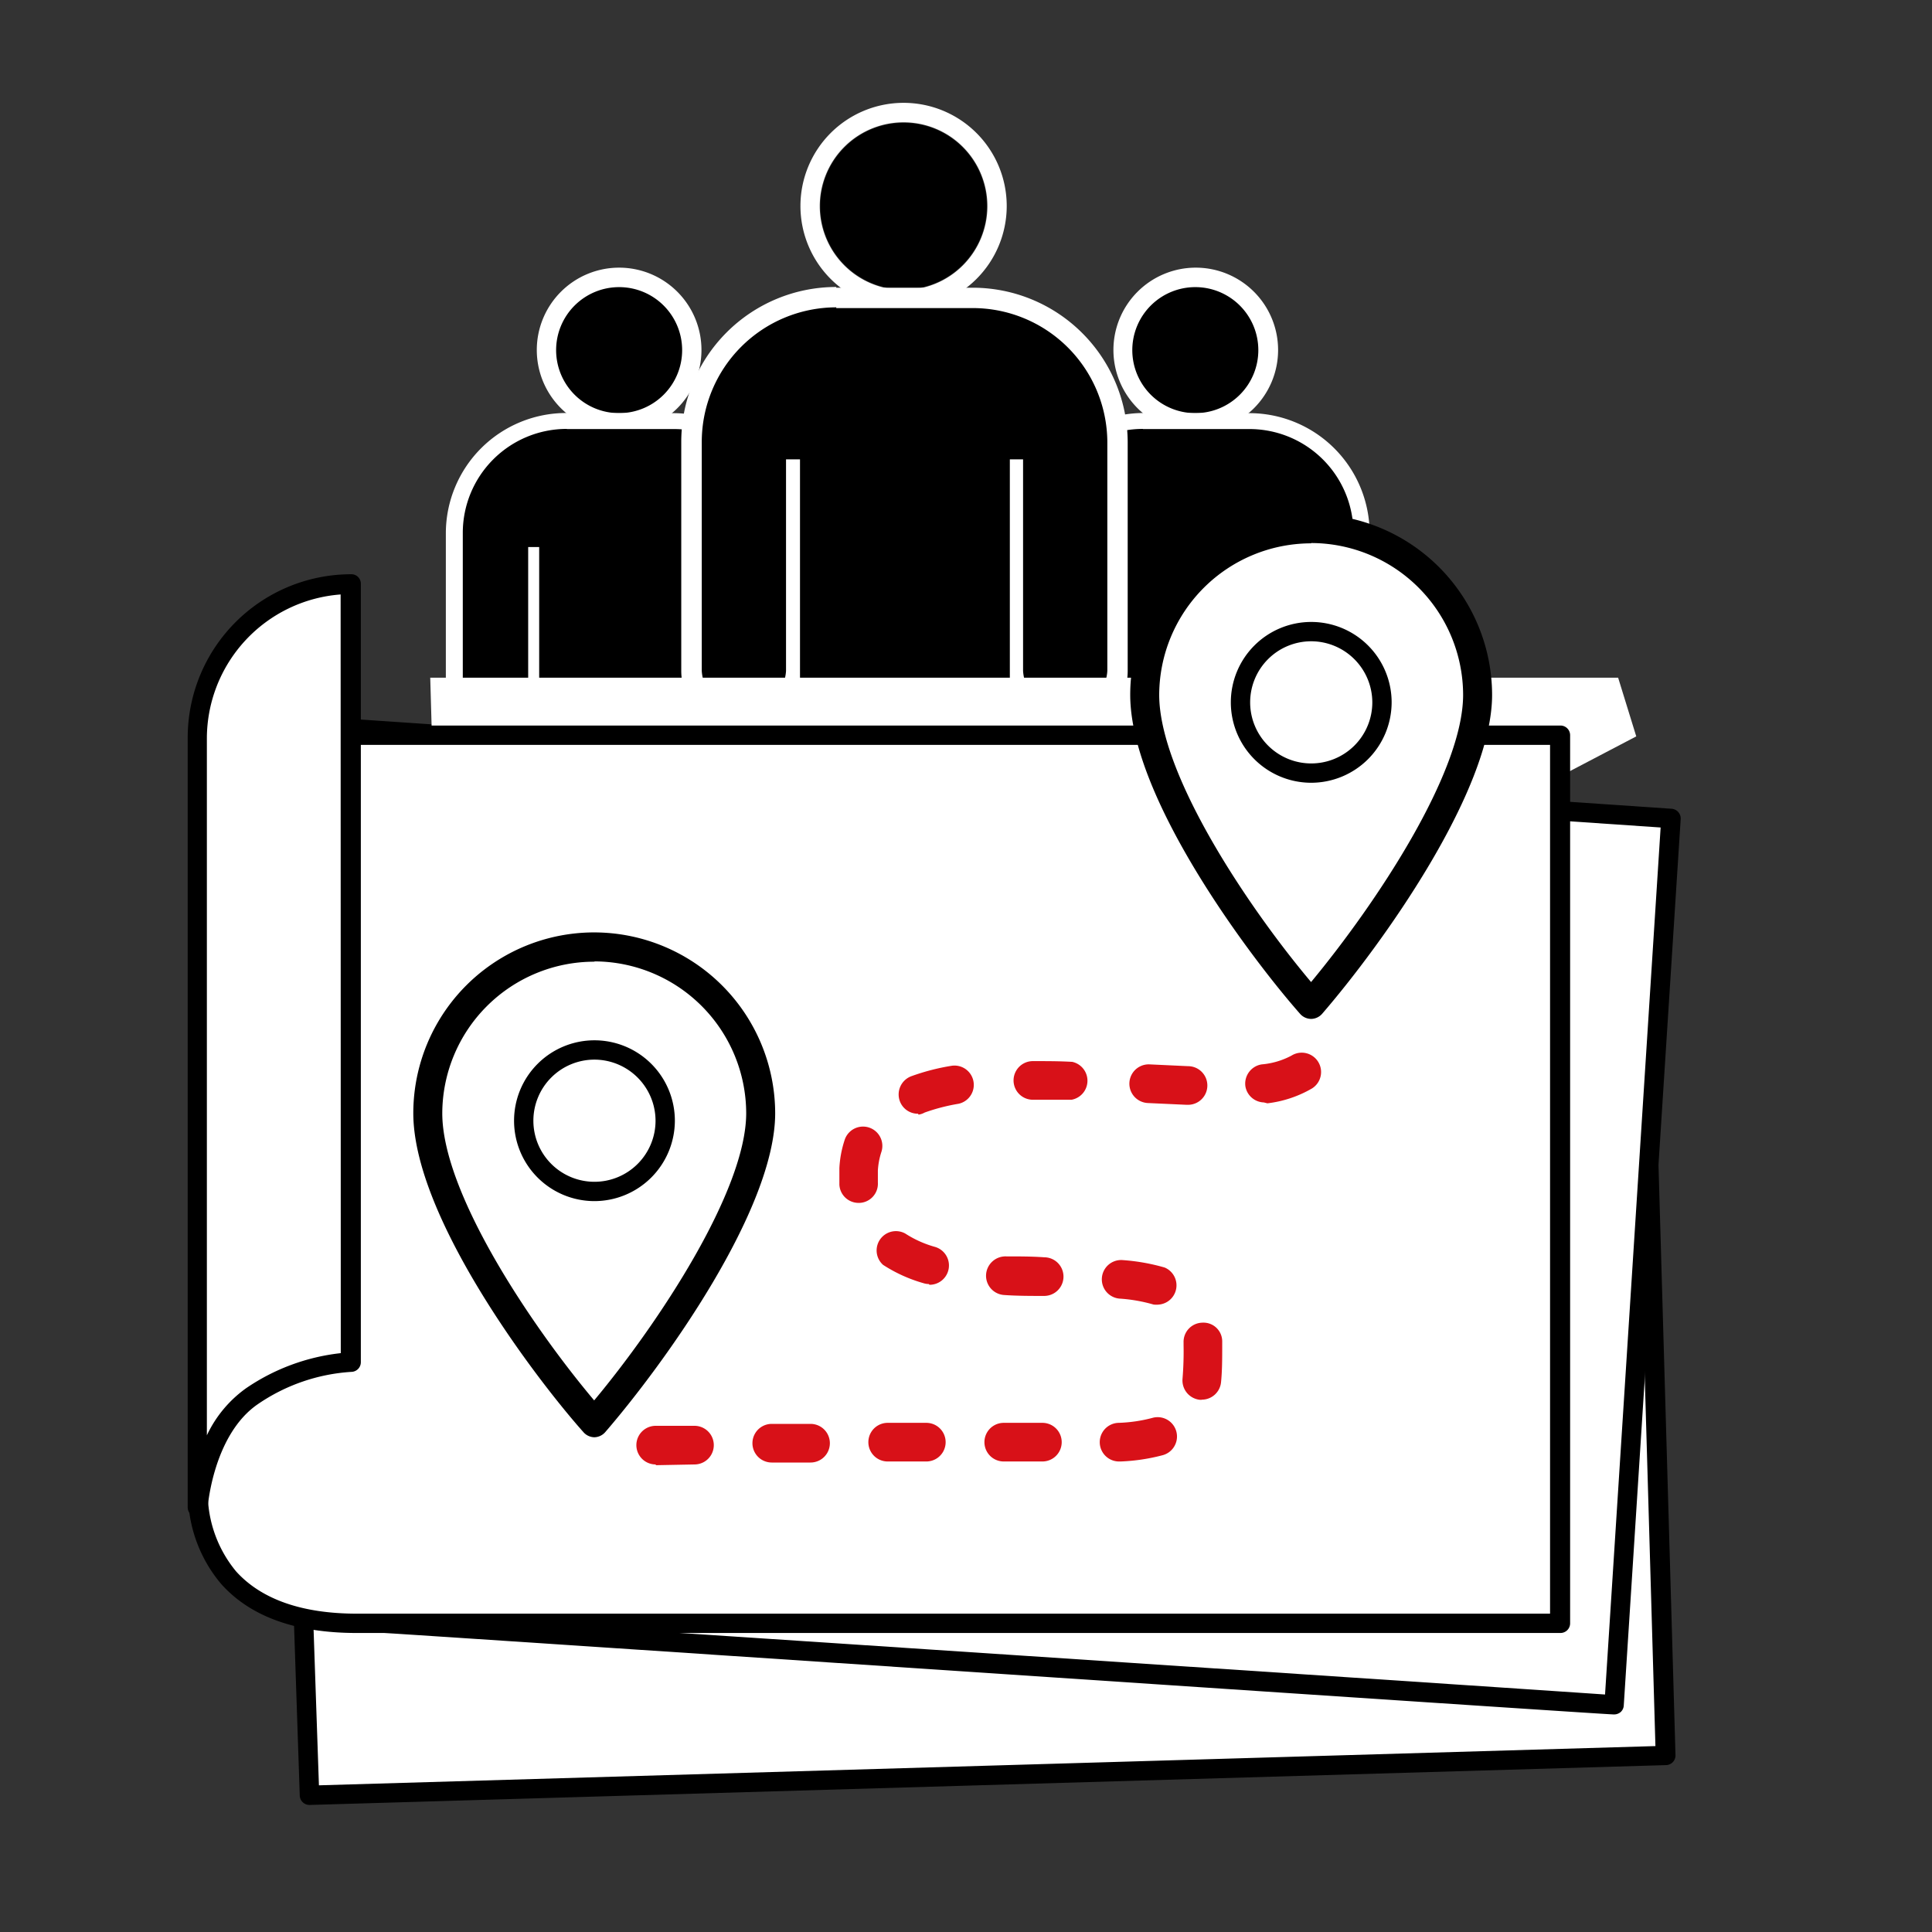
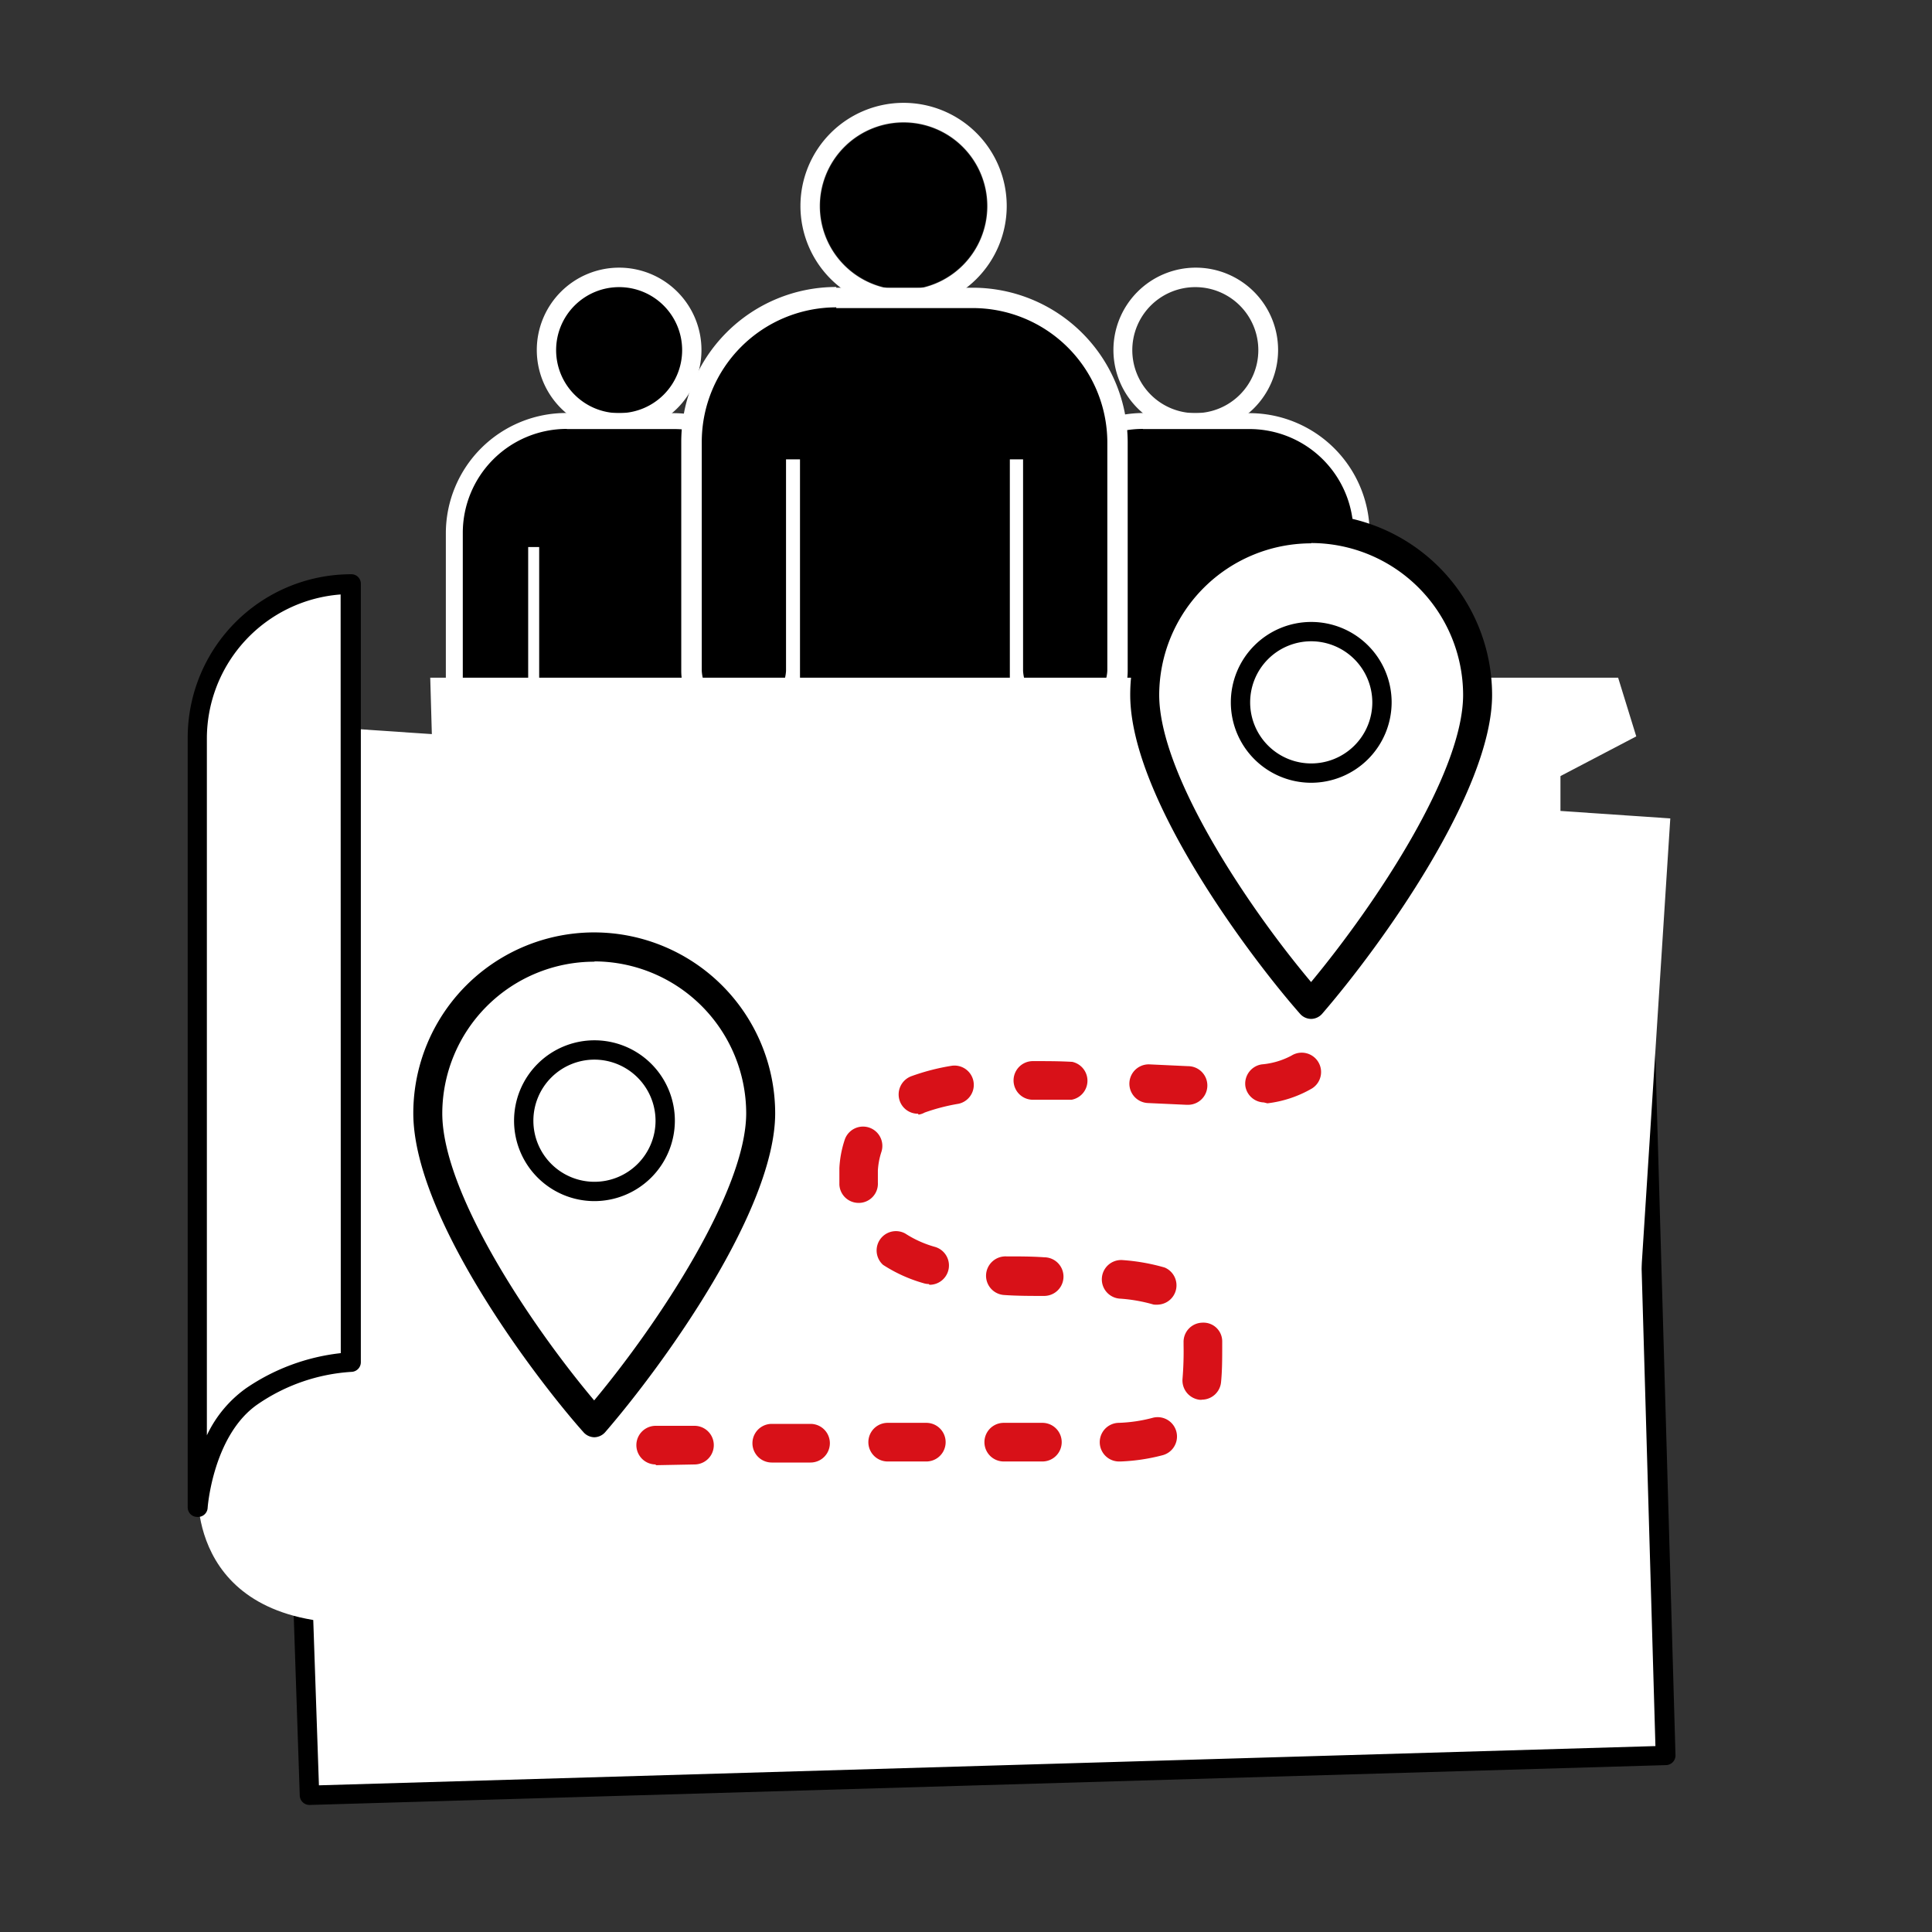
<svg xmlns="http://www.w3.org/2000/svg" viewBox="0 0 130 130">
  <rect x="0" y="0" width="130" height="130" fill="#333333" stroke="none" />
  <defs>
    <style>.cls-1{fill:#fff;}.cls-2{fill:#d81118;}.cls-3{fill:none;}</style>
  </defs>
  <g id="Calque_2" data-name="Calque 2">
    <g id="Calque_1-2" data-name="Calque 1">
      <g id="Groupe_2608" data-name="Groupe 2608">
        <g id="Groupe_2607" data-name="Groupe 2607">
          <g id="Ellipse_872" data-name="Ellipse 872">
            <circle cx="41.66" cy="23.56" r="4.35" />
            <path class="cls-1" d="M41.66,29.09a5.54,5.54,0,1,1,5.54-5.53A5.54,5.54,0,0,1,41.66,29.09Zm0-9.77a4.24,4.24,0,1,0,4.24,4.24A4.24,4.24,0,0,0,41.66,19.32Z" />
          </g>
          <g id="Tracé_4663" data-name="Tracé 4663">
            <path d="M44.8,68.09a3,3,0,0,1-3-3V49.46h-.21V65.13a3,3,0,0,1-5.92,0V49.18a2.74,2.74,0,0,1-5.14-1.31v-12a7.58,7.58,0,0,1,7.57-7.57h7.15a7.58,7.58,0,0,1,7.57,7.57v12a2.74,2.74,0,0,1-5.1,1.39V65.13A3,3,0,0,1,44.8,68.09Z" />
            <path class="cls-1" d="M38.14,28.86a7,7,0,0,0-7,7v12a2.2,2.2,0,1,0,4.4,0V36.81h.74V65.13a2.42,2.42,0,1,0,4.84,0V48.92h1.29V65.13a2.42,2.42,0,0,0,4.84,0V36.81h.69V47.87a2.21,2.21,0,0,0,4.41,0v-12a7,7,0,0,0-7-7H38.14m0-1.07h7.15a8.1,8.1,0,0,1,8.1,8.1v12a3.28,3.28,0,0,1-5.1,2.72V65.13a3.5,3.5,0,0,1-6.56,1.68,3.49,3.49,0,0,1-6.55-1.68V50.56A3.28,3.28,0,0,1,30,47.87v-12A8.1,8.1,0,0,1,38.14,27.79Z" />
          </g>
        </g>
      </g>
      <g id="Groupe_2608-2" data-name="Groupe 2608">
        <g id="Groupe_2607-2" data-name="Groupe 2607">
          <g id="Ellipse_872-2" data-name="Ellipse 872">
-             <circle cx="80.44" cy="23.56" r="4.35" />
            <path class="cls-1" d="M80.44,29.09A5.54,5.54,0,1,1,86,23.56,5.54,5.54,0,0,1,80.44,29.09Zm0-9.77a4.24,4.24,0,1,0,4.23,4.24A4.24,4.24,0,0,0,80.44,19.32Z" />
          </g>
          <g id="Tracé_4663-2" data-name="Tracé 4663">
            <path d="M83.57,68.09a3,3,0,0,1-3-3V49.46H80.4V65.13a3,3,0,0,1-5.92,0V49.18a2.74,2.74,0,0,1-5.14-1.31v-12a7.58,7.58,0,0,1,7.57-7.57h7.15a7.58,7.58,0,0,1,7.57,7.57v12a2.74,2.74,0,0,1-5.1,1.39V65.13A3,3,0,0,1,83.57,68.09Z" />
            <path class="cls-1" d="M76.91,28.86a7,7,0,0,0-7,7v12a2.2,2.2,0,0,0,4.4,0V36.81H75V65.13a2.42,2.42,0,0,0,4.84,0V48.92h1.29V65.13a2.42,2.42,0,0,0,4.84,0V36.81h.7V47.87a2.2,2.2,0,0,0,4.4,0v-12a7,7,0,0,0-7-7H76.91m0-1.07h7.15a8.1,8.1,0,0,1,8.1,8.1v12a3.28,3.28,0,0,1-5.1,2.72V65.13a3.49,3.49,0,0,1-6.55,1.68A3.5,3.5,0,0,1,74,65.13V50.56a3.28,3.28,0,0,1-5.14-2.69v-12A8.1,8.1,0,0,1,76.91,27.79Z" />
          </g>
        </g>
      </g>
      <polygon class="cls-1" points="112.05 118.12 20.82 120.8 18.78 61.19 110.33 58.39 112.05 118.12" />
      <path d="M20.82,121.45a.65.65,0,0,1-.65-.63l-2-59.61a.69.69,0,0,1,.18-.47.65.65,0,0,1,.45-.2l91.55-2.8a.64.64,0,0,1,.46.17.66.66,0,0,1,.21.46l1.72,59.73a.65.65,0,0,1-.63.67l-91.23,2.68ZM19.46,61.82l2,58.31,89.93-2.64L109.7,59.06Z" />
      <path class="cls-1" d="M108.57,114.71S36.66,109.92,25,109.17s-7.18-10-7.18-10L21,48.85l91.39,6.22Z" />
-       <path d="M108.57,115.36h0c-.72,0-72-4.8-83.6-5.54-3.94-.25-6.57-1.48-7.83-3.65-1.71-2.92-.27-6.5.05-7.21l3.21-50.15a.65.65,0,0,1,.22-.45.7.7,0,0,1,.48-.16l91.38,6.22a.66.66,0,0,1,.61.69l-3.83,59.64a.64.64,0,0,1-.21.45A.69.69,0,0,1,108.57,115.36Zm-87-65.82L18.43,99.16a.61.61,0,0,1-.06.24s-1.67,3.53-.15,6.12c1,1.77,3.31,2.78,6.78,3,11,.7,75.73,5,83,5.5l3.74-58.34Z" />
      <g id="Groupe_2608-3" data-name="Groupe 2608">
        <g id="Groupe_2607-3" data-name="Groupe 2607">
          <g id="Ellipse_872-3" data-name="Ellipse 872">
            <circle cx="60.8" cy="13.87" r="5.6" />
            <path class="cls-1" d="M60.8,20.8a6.94,6.94,0,1,1,6.94-6.93A6.94,6.94,0,0,1,60.8,20.8Zm0-12.57a5.64,5.64,0,1,0,5.64,5.64A5.64,5.64,0,0,0,60.8,8.23Z" />
          </g>
          <g id="Tracé_4663-3" data-name="Tracé 4663">
            <path d="M64.83,71.14a3.8,3.8,0,0,1-3.8-3.8V47.18h-.27V67.34a3.81,3.81,0,0,1-7.62,0V46.83a3.52,3.52,0,0,1-6.61-1.69V29.73A9.74,9.74,0,0,1,56.27,20h9.19a9.74,9.74,0,0,1,9.74,9.73V45.14a3.52,3.52,0,0,1-6.56,1.78V67.34A3.81,3.81,0,0,1,64.83,71.14Z" />
            <path class="cls-1" d="M56.27,20.68a9.06,9.06,0,0,0-9.05,9.05V45.14a2.84,2.84,0,0,0,5.67,0V30.91h.94V67.34a3.12,3.12,0,1,0,6.24,0V46.49h1.65V67.34a3.12,3.12,0,1,0,6.23,0V30.91h.89V45.14a2.84,2.84,0,0,0,5.67,0V29.73a9.06,9.06,0,0,0-9.05-9H56.27m0-1.37h9.19A10.43,10.43,0,0,1,75.88,29.73V45.14a4.2,4.2,0,0,1-6.55,3.49V67.34a4.5,4.5,0,0,1-8.44,2.16,4.49,4.49,0,0,1-8.43-2.16V48.6a4.22,4.22,0,0,1-6.62-3.46V29.73A10.43,10.43,0,0,1,56.27,19.31Z" />
          </g>
        </g>
      </g>
      <polygon class="cls-1" points="110.1 49.55 30.25 91.36 28.95 45.6 108.88 45.6 110.1 49.55" />
      <path class="cls-1" d="M105,109.23H24c-11.72,0-10.67-9.38-10.67-9.38V49.47H105Z" />
-       <path d="M105,109.88H24c-4.09,0-7.15-1.1-9.11-3.29a9.43,9.43,0,0,1-2.21-6.82V49.47a.65.65,0,0,1,.65-.65H105a.65.65,0,0,1,.65.65v59.76A.65.65,0,0,1,105,109.88ZM14,50.12V99.85a8.3,8.3,0,0,0,1.89,5.89c1.7,1.88,4.44,2.84,8.13,2.84H104.3V50.12Z" />
      <g id="Groupe_2656" data-name="Groupe 2656">
        <g id="Tracé_4686" data-name="Tracé 4686">
          <path class="cls-1" d="M99.42,46.75c0,6.19-7.46,16.5-11.2,20.83C84.22,63.06,77,52.94,77,46.75a11.2,11.2,0,0,1,22.4,0Z" />
          <path d="M88.22,68.56a1,1,0,0,1-.73-.33c-3.18-3.6-11.44-14.46-11.44-21.48A12.17,12.17,0,0,1,88.22,34.59h0A12.19,12.19,0,0,1,100.4,46.75h0c0,6.5-7.48,16.89-11.44,21.47a1,1,0,0,1-.73.34Zm0-32A10.23,10.23,0,0,0,78,46.75c0,5.37,6,14.32,10.22,19.33C92.58,60.82,98.45,52,98.45,46.75A10.24,10.24,0,0,0,88.23,36.54Z" />
        </g>
        <g id="Ellipse_910" data-name="Ellipse 910">
          <circle class="cls-1" cx="88.22" cy="47.26" r="4.76" />
          <path d="M88.23,52.67a5.41,5.41,0,1,1,5.41-5.41A5.42,5.42,0,0,1,88.23,52.67Zm0-9.52a4.11,4.11,0,1,0,4.11,4.11A4.12,4.12,0,0,0,88.23,43.15Z" />
        </g>
      </g>
      <g id="Groupe_2656-2" data-name="Groupe 2656">
        <g id="Tracé_4686-2" data-name="Tracé 4686">
          <path class="cls-1" d="M51.18,74.9c0,6.19-7.46,16.51-11.2,20.83-4-4.52-11.2-14.64-11.2-20.83a11.2,11.2,0,0,1,22.4,0Z" />
-           <path d="M40,96.71a1,1,0,0,1-.73-.33C36.07,92.79,27.81,81.92,27.81,74.9A12.17,12.17,0,0,1,40,62.74h0A12.19,12.19,0,0,1,52.16,74.9h0c0,6.5-7.48,16.89-11.44,21.47a1,1,0,0,1-.73.34Zm0-32A10.23,10.23,0,0,0,29.76,74.91c0,5.37,6,14.31,10.22,19.32C44.34,89,50.21,80.1,50.21,74.9A10.24,10.24,0,0,0,40,64.69Z" />
+           <path d="M40,96.71a1,1,0,0,1-.73-.33C36.07,92.79,27.81,81.92,27.81,74.9A12.17,12.17,0,0,1,40,62.74h0A12.19,12.19,0,0,1,52.16,74.9h0c0,6.5-7.48,16.89-11.44,21.47a1,1,0,0,1-.73.34Zm0-32A10.23,10.23,0,0,0,29.76,74.91c0,5.37,6,14.31,10.22,19.32C44.34,89,50.21,80.1,50.21,74.9A10.24,10.24,0,0,0,40,64.69" />
        </g>
        <g id="Ellipse_910-2" data-name="Ellipse 910">
          <circle class="cls-1" cx="39.98" cy="75.41" r="4.76" />
          <path d="M40,80.82a5.41,5.41,0,1,1,5.41-5.41A5.42,5.42,0,0,1,40,80.82Zm0-9.52a4.11,4.11,0,1,0,4.11,4.11A4.12,4.12,0,0,0,40,71.3Z" />
        </g>
      </g>
      <path class="cls-1" d="M23.57,91.66A13,13,0,0,0,16.92,94c-3.36,2.29-3.66,7.47-3.66,7.47V49.64A10.35,10.35,0,0,1,23.57,39.29h0Z" />
      <path d="M13.26,102.07h0a.64.64,0,0,1-.63-.65V49.64a11,11,0,0,1,11-11h0a.63.63,0,0,1,.46.18.64.64,0,0,1,.19.47V91.66a.65.65,0,0,1-.64.65,12.5,12.5,0,0,0-6.3,2.18c-3,2.07-3.37,6.92-3.37,7A.65.65,0,0,1,13.26,102.07ZM22.92,40a9.73,9.73,0,0,0-9,9.68V96.58a8.14,8.14,0,0,1,2.64-3.17,14,14,0,0,1,6.37-2.36Z" />
      <path class="cls-2" d="M44.12,98.54a1.3,1.3,0,0,1,0-2.6l2.61,0a1.3,1.3,0,0,1,0,2.6l-2.6.05Zm7.81-.13a1.3,1.3,0,0,1,0-2.6l2.61,0a1.3,1.3,0,1,1,0,2.6l-2.59,0Zm23.4-.07a1.3,1.3,0,0,1-.06-2.6,10.06,10.06,0,0,0,2.26-.33,1.3,1.3,0,1,1,.73,2.5,13,13,0,0,1-2.86.43Zm-15.6,0a1.3,1.3,0,0,1,0-2.6l2.6,0a1.3,1.3,0,0,1,0,2.6l-2.6,0Zm10.41,0h-2.6a1.3,1.3,0,1,1,0-2.6h2.6a1.3,1.3,0,0,1,0,2.6Zm10.73-4.15h-.13a1.31,1.31,0,0,1-1.17-1.42,22.49,22.49,0,0,0,.07-2.25v-.19A1.29,1.29,0,0,1,80.9,89a1.26,1.26,0,0,1,1.34,1.26v.26c0,.88,0,1.72-.08,2.5A1.3,1.3,0,0,1,80.87,94.18ZM78,87.78a1.58,1.58,0,0,1-.38,0,10.71,10.71,0,0,0-2.3-.4,1.3,1.3,0,1,1,.24-2.59,13.58,13.58,0,0,1,2.81.5A1.3,1.3,0,0,1,78,87.78Zm-7.76-.58h0c-.87,0-1.77,0-2.65-.06a1.3,1.3,0,0,1-1.24-1.36,1.31,1.31,0,0,1,1.36-1.24c.85,0,1.71,0,2.55.06a1.3,1.3,0,0,1,0,2.6Zm-7.74-.8a1.19,1.19,0,0,1-.37-.06,10,10,0,0,1-2.71-1.23A1.3,1.3,0,0,1,60.91,83a7.27,7.27,0,0,0,2,.9,1.3,1.3,0,0,1-.37,2.55Zm-4.73-5.46a1.29,1.29,0,0,1-1.29-1.23c0-.15,0-.31,0-.47s0-.42,0-.64a7.18,7.18,0,0,1,.37-1.94,1.3,1.3,0,0,1,2.46.84,4.94,4.94,0,0,0-.24,1.26c0,.17,0,.32,0,.48v.34a1.29,1.29,0,0,1-1.23,1.36Zm4-6a1.29,1.29,0,0,1-1.22-.84,1.31,1.31,0,0,1,.76-1.68,14.87,14.87,0,0,1,2.75-.71,1.3,1.3,0,0,1,.44,2.56,13.21,13.21,0,0,0-2.28.59A1.19,1.19,0,0,1,61.81,75Zm18.08-.6h0l-2.62-.12a1.3,1.3,0,0,1,.13-2.6l2.58.12a1.3,1.3,0,0,1,0,2.6Zm5.19-.16A1.3,1.3,0,0,1,83.8,73.1a1.31,1.31,0,0,1,1.1-1.48,5.18,5.18,0,0,0,2-.59,1.3,1.3,0,0,1,1.38,2.21,7.79,7.79,0,0,1-3,1ZM72.1,74h0c-.83,0-1.65,0-2.45,0H69.5a1.3,1.3,0,0,1,0-2.6h.11c.83,0,1.68,0,2.54.05A1.3,1.3,0,0,1,72.1,74Z" />
      <rect class="cls-3" width="130" height="130" />
    </g>
  </g>
</svg>